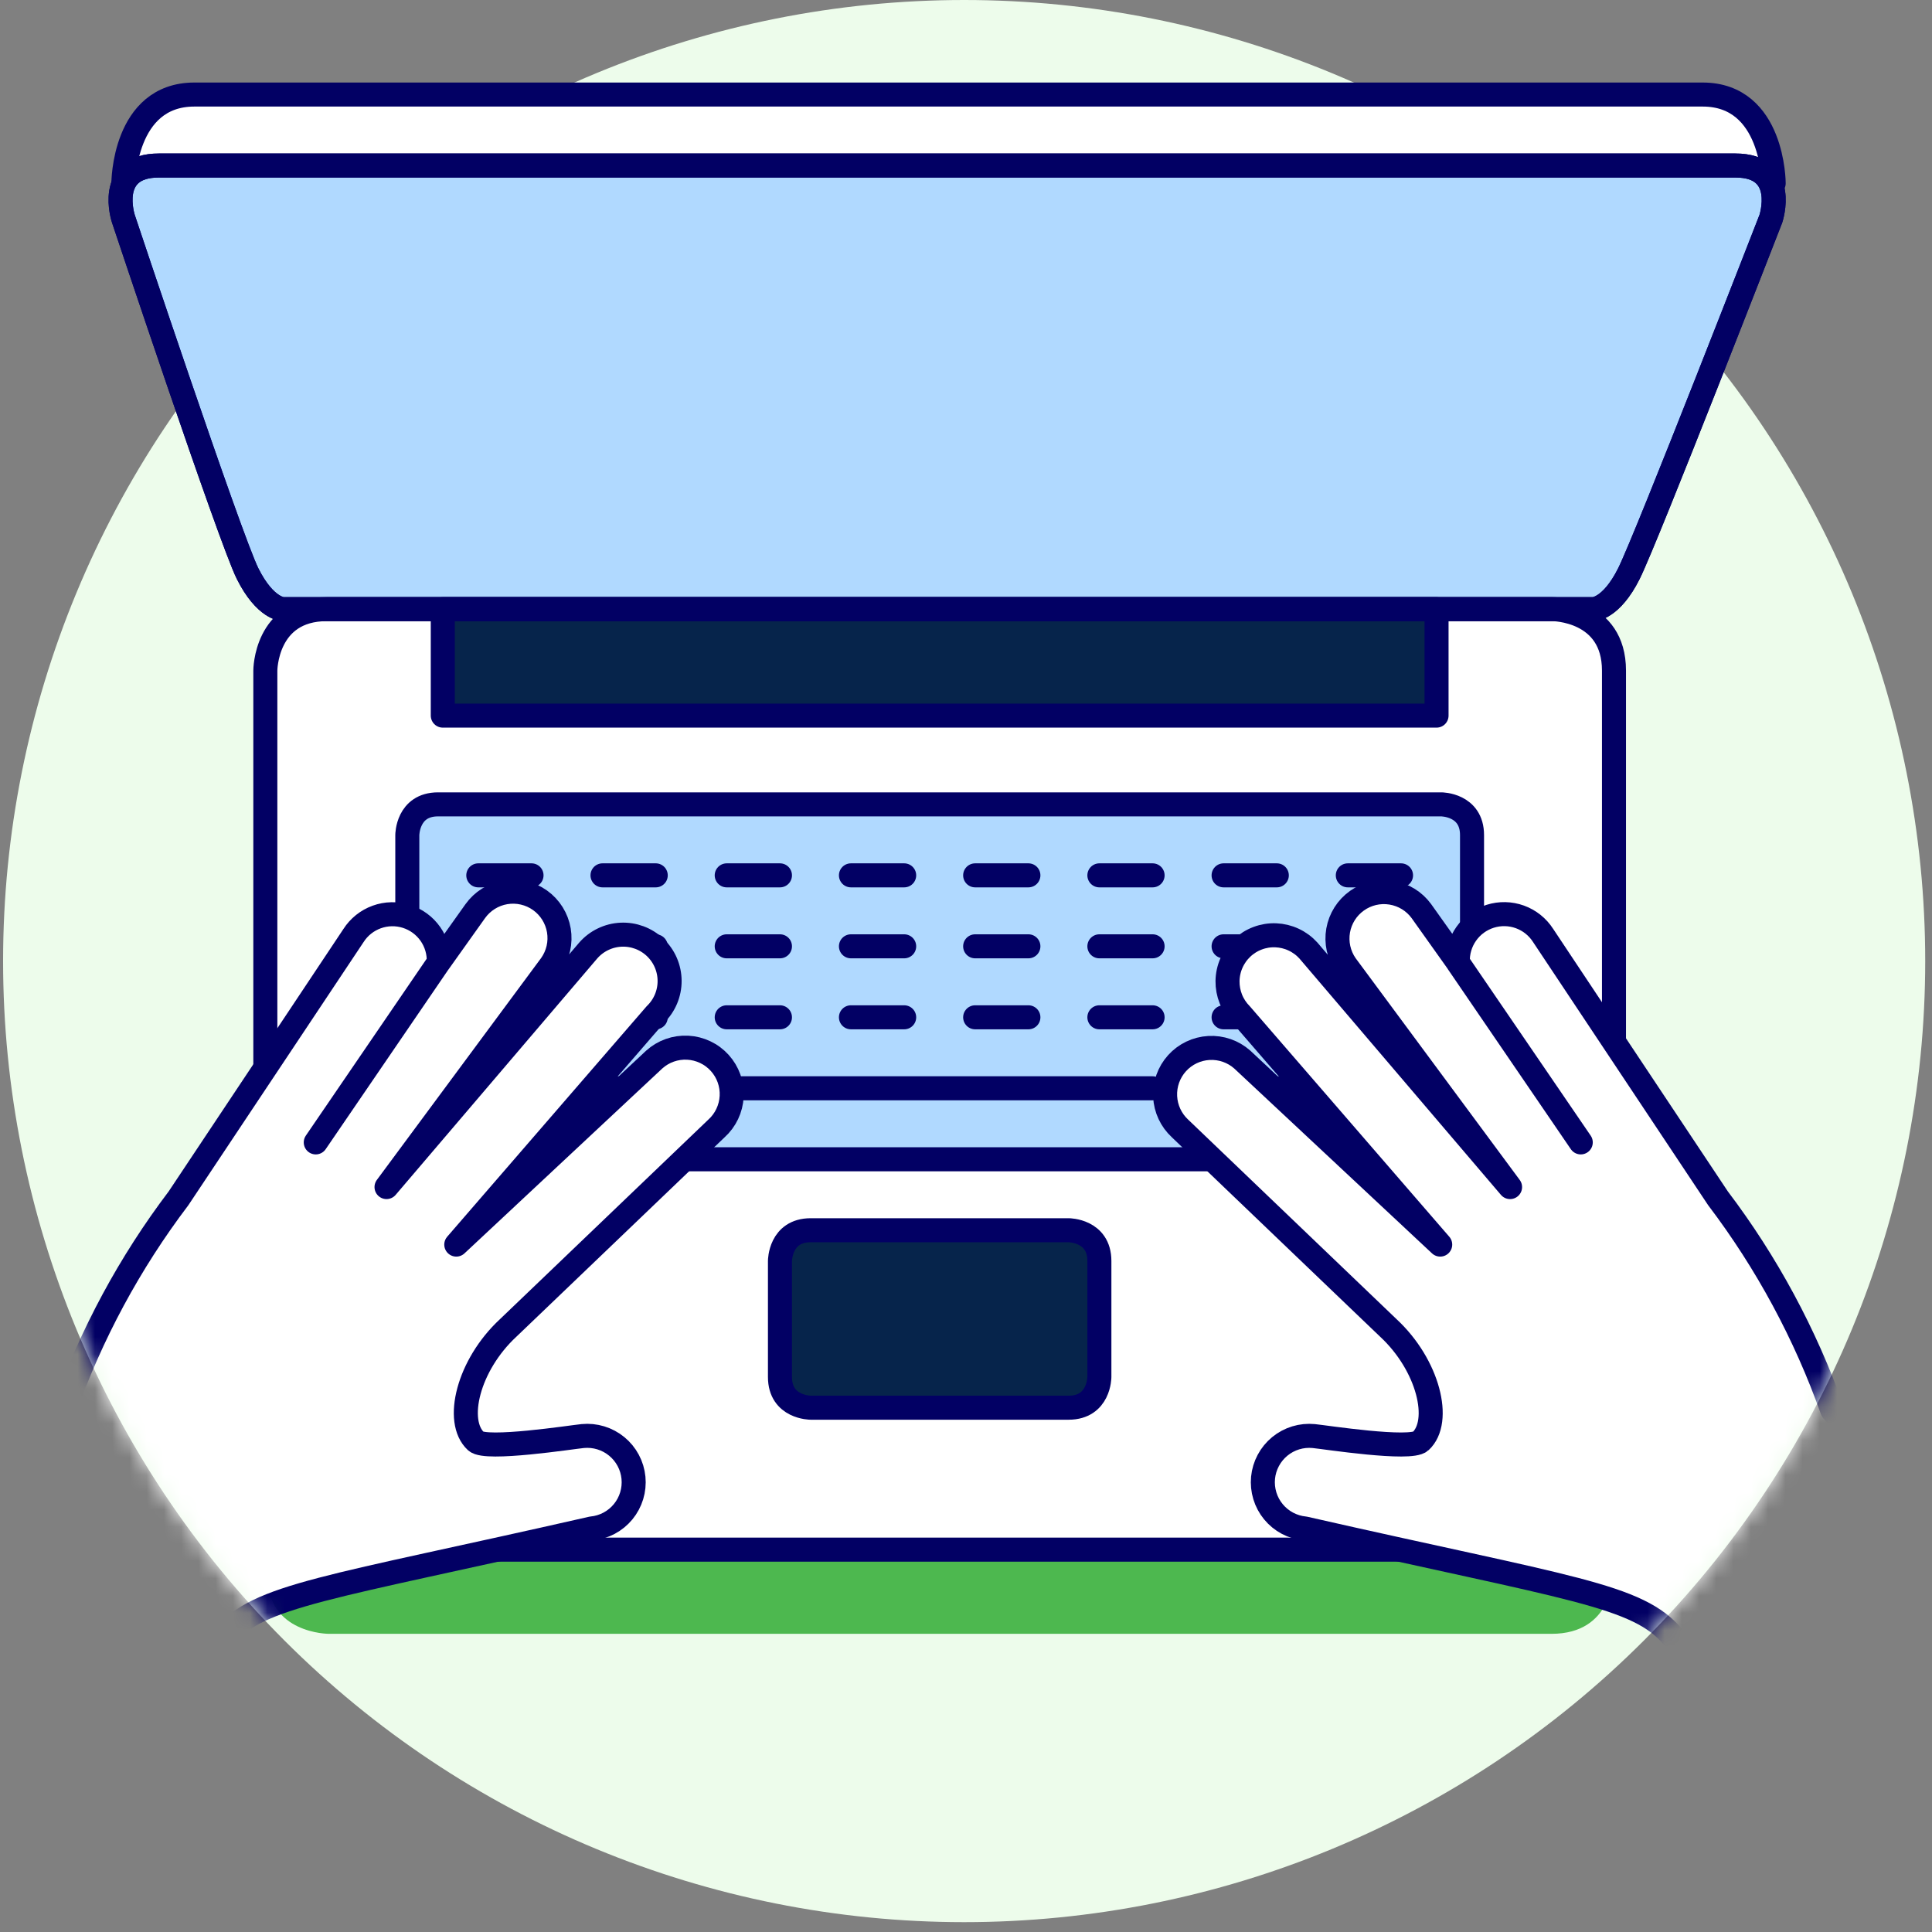
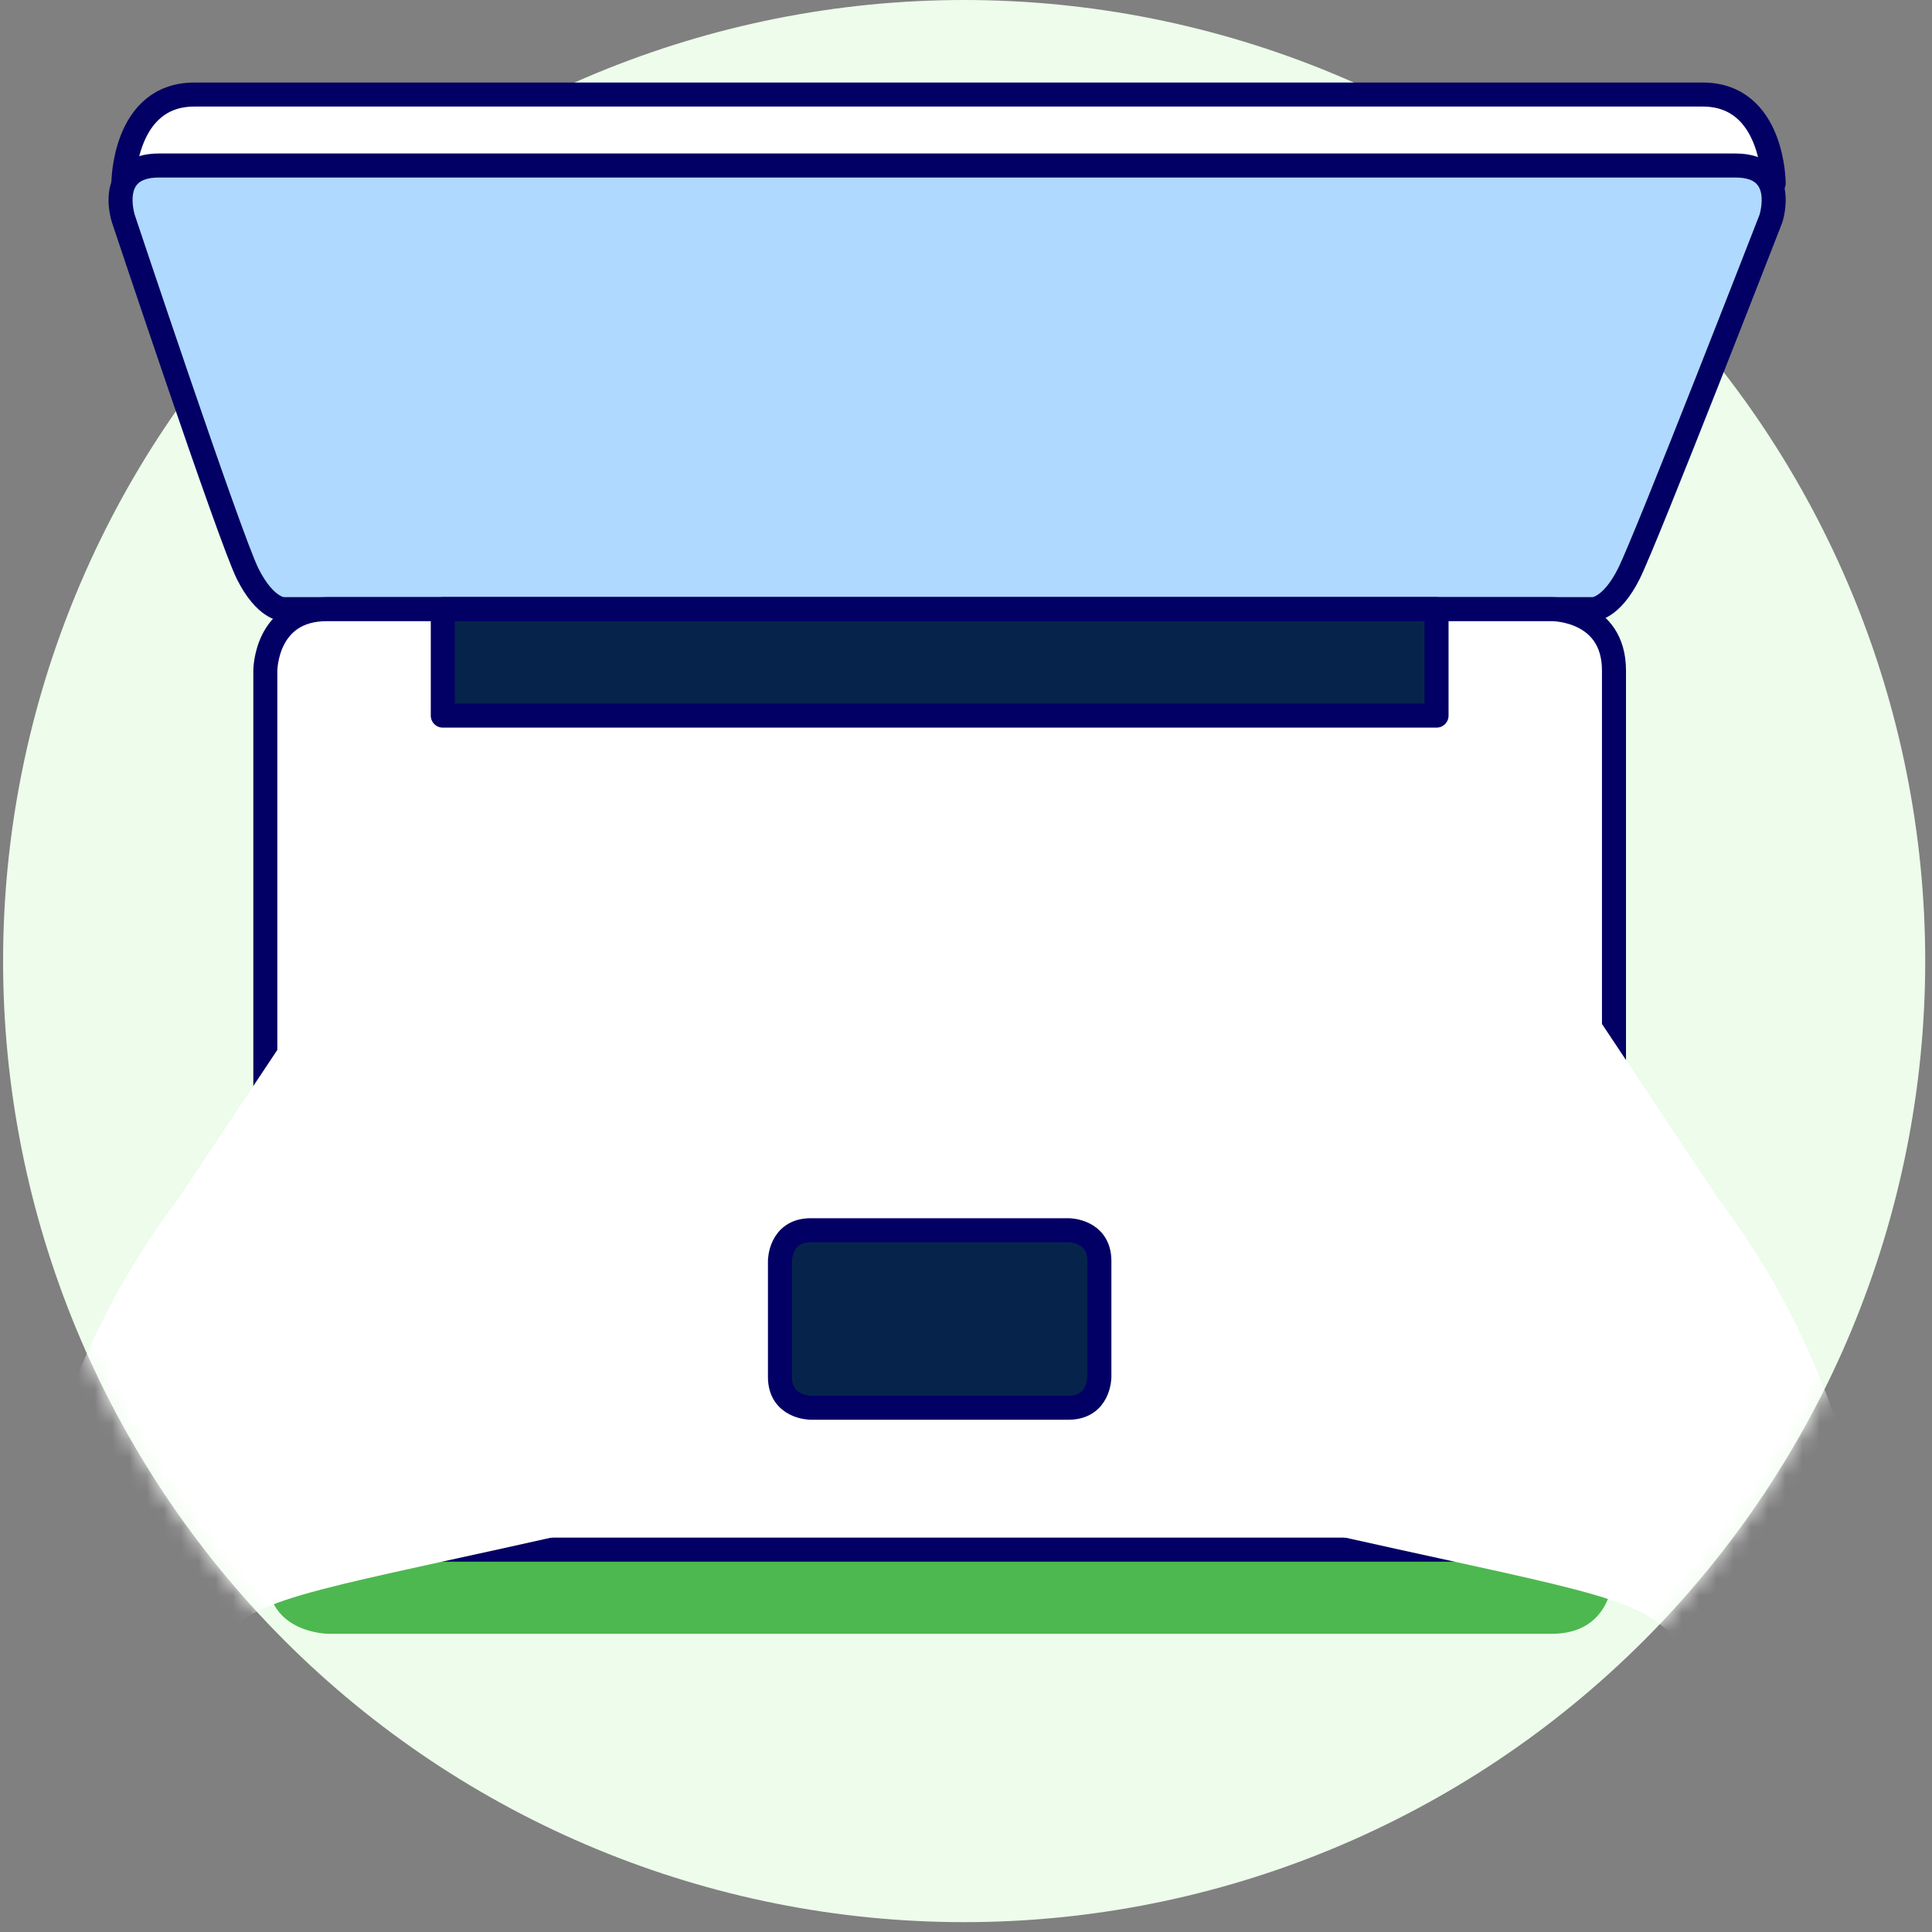
<svg xmlns="http://www.w3.org/2000/svg" width="112" height="112" viewBox="0 0 112 112" fill="none">
  <rect x="0" y="0" width="112" height="112" fill="#808080" stroke="none" />
  <path d="M0.179 55.714C0.179 70.491 6.049 84.662 16.497 95.11C26.945 105.559 41.117 111.429 55.893 111.429C70.669 111.429 84.841 105.559 95.289 95.11C105.737 84.662 111.607 70.491 111.607 55.714C111.607 40.938 105.737 26.767 95.289 16.318C84.841 5.87 70.669 0 55.893 0C41.117 0 26.945 5.87 16.497 16.318C6.049 26.767 0.179 40.938 0.179 55.714Z" fill="#EDFCEB" />
  <path d="M19.053 43.178H89.947C89.947 43.178 93.5 43.178 93.5 46.545V91.348C93.5 91.348 93.5 94.714 89.947 94.714H19.053C19.053 94.714 15.5 94.714 15.5 91.348V46.545C15.5 46.545 15.5 43.178 19.053 43.178Z" fill="#4DB84F" />
  <path d="M102.822 10.625C102.822 10.625 102.822 5.481 98.708 5.481H11.267C7.153 5.481 7.153 10.625 7.153 10.625H102.822Z" fill="white" stroke="#020064" stroke-width="1.393" stroke-linecap="round" stroke-linejoin="round" />
  <path d="M102.658 12.682C102.658 12.682 95.457 31.2 94.428 33.256C93.398 35.312 92.37 35.313 92.37 35.313H16.411C16.411 35.313 15.382 35.313 14.354 33.256C13.326 31.199 7.153 12.682 7.153 12.682C7.153 12.682 6.123 9.595 9.21 9.595H100.604C103.687 9.595 102.658 12.682 102.658 12.682Z" fill="#B0D9FF" stroke="#020064" stroke-width="1.393" stroke-miterlimit="10" />
  <path d="M18.943 35.313H90.003C90.003 35.313 93.564 35.313 93.564 38.875V86.274C93.564 86.274 93.564 89.835 90.003 89.835H18.943C18.943 89.835 15.382 89.835 15.382 86.274V38.875C15.382 38.875 15.382 35.313 18.943 35.313Z" fill="white" stroke="#020064" stroke-width="1.393" stroke-linecap="round" stroke-linejoin="round" />
-   <path d="M25.393 46.63H83.554C83.554 46.63 85.335 46.63 85.335 48.411V65.422C85.335 65.422 85.335 67.204 83.554 67.204H25.393C25.393 67.204 23.612 67.204 23.612 65.422V48.411C23.612 48.411 23.612 46.63 25.393 46.63Z" fill="#B0D9FF" stroke="#020064" stroke-width="1.393" stroke-linecap="round" stroke-linejoin="round" />
  <path d="M46.997 71.318H61.95C61.95 71.318 63.732 71.318 63.732 73.1V79.825C63.732 79.825 63.732 81.606 61.95 81.606H46.997C46.997 81.606 45.215 81.606 45.215 79.825V73.1C45.215 73.1 45.215 71.318 46.997 71.318Z" fill="#06244B" stroke="#020064" stroke-width="1.393" stroke-linecap="round" stroke-linejoin="round" />
  <path d="M25.669 35.313H83.278V41.485H25.669V35.313Z" fill="#06244B" stroke="#020064" stroke-width="1.393" stroke-linecap="round" stroke-linejoin="round" />
-   <path d="M27.727 50.745H30.813M34.928 50.745H38.014M42.129 50.745H45.215M49.33 50.745H52.416M56.531 50.745H59.617M63.732 50.745H66.817M70.933 50.745H74.018M78.134 50.745H81.219M27.727 54.859H30.813M34.928 54.859H38.014M42.129 54.859H45.215M49.33 54.859H52.416M56.531 54.859H59.617M63.732 54.859H66.817M70.933 54.859H74.018M78.134 54.859H81.219M27.727 58.974H30.813M34.928 58.974H38.014M42.129 58.974H45.215M49.33 58.974H52.416M56.531 58.974H59.617M63.732 58.974H66.817M70.933 58.974H74.018M78.134 58.974H81.219M27.727 63.089H30.813M34.928 63.089H38.014M42.129 63.089H66.817M70.933 63.089H74.018M78.134 63.089H81.219M102.658 12.682C102.658 12.682 95.457 31.2 94.428 33.256C93.398 35.312 92.37 35.313 92.37 35.313H16.411C16.411 35.313 15.382 35.313 14.354 33.256C13.326 31.198 7.153 12.682 7.153 12.682C7.153 12.682 6.123 9.595 9.21 9.595H100.604C103.687 9.595 102.658 12.682 102.658 12.682Z" stroke="#020064" stroke-width="1.393" stroke-linecap="round" stroke-linejoin="round" />
  <mask id="mask0_3391_53327" style="mask-type:alpha" maskUnits="userSpaceOnUse" x="0" y="0" width="112" height="112">
    <path d="M0.179 55.714C0.179 70.491 6.049 84.662 16.497 95.11C26.945 105.559 41.117 111.429 55.893 111.429C70.669 111.429 84.841 105.559 95.289 95.11C105.737 84.662 111.607 70.491 111.607 55.714C111.607 40.938 105.737 26.767 95.289 16.318C84.841 5.87 70.669 0 55.893 0C41.117 0 26.945 5.87 16.497 16.318C6.049 26.767 0.179 40.938 0.179 55.714Z" fill="#DEFAD9" />
  </mask>
  <g mask="url(#mask0_3391_53327)">
    <path d="M36.723 85.668C36.689 85.316 36.586 84.974 36.42 84.662C36.254 84.35 36.028 84.074 35.755 83.849C35.482 83.625 35.167 83.456 34.829 83.353C34.491 83.25 34.136 83.215 33.784 83.249C33.123 83.314 28.179 84.085 27.596 83.553C26.342 82.401 27.136 79.136 29.458 76.983L41.53 65.422C41.792 65.186 42.006 64.9 42.158 64.581C42.309 64.261 42.397 63.915 42.415 63.562C42.434 63.209 42.382 62.856 42.264 62.523C42.146 62.19 41.963 61.884 41.726 61.621C41.49 61.359 41.203 61.145 40.884 60.994C40.565 60.842 40.219 60.754 39.866 60.736C39.513 60.718 39.16 60.769 38.827 60.887C38.494 61.005 38.188 61.188 37.925 61.425L26.451 72.15L38 58.805C38.261 58.552 38.467 58.25 38.608 57.915C38.748 57.581 38.82 57.221 38.818 56.859C38.816 56.496 38.741 56.137 38.597 55.804C38.453 55.471 38.243 55.171 37.98 54.921C37.717 54.672 37.406 54.478 37.066 54.351C36.726 54.225 36.364 54.168 36.001 54.185C35.639 54.202 35.284 54.292 34.957 54.45C34.63 54.607 34.339 54.83 34.1 55.103L22.407 68.815L31.936 55.944C32.141 55.656 32.287 55.331 32.367 54.986C32.446 54.642 32.456 54.285 32.398 53.936C32.339 53.588 32.212 53.254 32.025 52.955C31.837 52.655 31.593 52.395 31.305 52.19C31.017 51.985 30.692 51.839 30.347 51.76C30.003 51.68 29.646 51.67 29.297 51.728C28.949 51.787 28.615 51.913 28.316 52.101C28.016 52.289 27.756 52.533 27.551 52.821L25.434 55.795C25.459 55.206 25.288 54.624 24.95 54.142C24.611 53.659 24.123 53.301 23.56 53.123C22.998 52.946 22.392 52.958 21.838 53.159C21.283 53.36 20.81 53.738 20.492 54.235L10.347 69.47C7.519 73.202 5.284 77.347 3.721 81.761L0.987 85.087L12.937 94.922C14.976 92.444 18.927 92.107 34.305 88.606C34.657 88.573 34.999 88.469 35.311 88.303C35.623 88.137 35.899 87.911 36.123 87.638C36.348 87.365 36.516 87.051 36.619 86.713C36.722 86.374 36.758 86.019 36.723 85.668Z" fill="white" />
-     <path d="M12.937 94.922C14.976 92.444 18.927 92.107 34.305 88.606C34.657 88.572 34.998 88.469 35.31 88.303C35.622 88.137 35.898 87.911 36.123 87.638C36.347 87.365 36.516 87.05 36.619 86.712C36.722 86.374 36.757 86.019 36.723 85.668C36.689 85.316 36.586 84.974 36.419 84.662C36.253 84.35 36.027 84.074 35.754 83.85C35.481 83.625 35.167 83.457 34.829 83.354C34.491 83.251 34.136 83.215 33.784 83.249C33.123 83.314 28.179 84.085 27.596 83.553C26.342 82.401 27.136 79.136 29.458 76.983L41.53 65.422C41.792 65.186 42.006 64.9 42.157 64.581C42.309 64.261 42.397 63.915 42.415 63.562C42.434 63.209 42.382 62.856 42.264 62.523C42.146 62.19 41.963 61.884 41.726 61.621C41.49 61.359 41.203 61.145 40.884 60.994C40.565 60.842 40.219 60.754 39.866 60.736C39.513 60.718 39.16 60.769 38.827 60.887C38.494 61.005 38.188 61.188 37.925 61.425L26.451 72.15L38 58.805C38.261 58.552 38.467 58.25 38.608 57.915C38.748 57.581 38.82 57.221 38.818 56.859C38.816 56.496 38.741 56.137 38.597 55.804C38.453 55.471 38.243 55.171 37.98 54.921C37.717 54.672 37.406 54.478 37.066 54.351C36.726 54.225 36.364 54.168 36.001 54.185C35.639 54.202 35.284 54.292 34.957 54.45C34.63 54.607 34.339 54.83 34.1 55.103L22.407 68.815L31.936 55.944C32.141 55.656 32.287 55.331 32.367 54.986C32.446 54.642 32.456 54.285 32.398 53.936C32.339 53.588 32.212 53.254 32.025 52.955C31.837 52.655 31.593 52.395 31.305 52.19C31.017 51.985 30.692 51.839 30.347 51.76C30.003 51.68 29.646 51.67 29.297 51.728C28.949 51.787 28.615 51.913 28.316 52.101C28.016 52.289 27.756 52.533 27.551 52.821L25.434 55.795C25.459 55.206 25.288 54.624 24.95 54.142C24.611 53.659 24.123 53.301 23.56 53.123C22.998 52.946 22.392 52.958 21.838 53.159C21.283 53.36 20.81 53.738 20.492 54.235L10.347 69.47C7.519 73.202 5.284 77.347 3.721 81.761L0.987 85.087M25.431 55.795L18.305 66.226" stroke="#020064" stroke-width="1.393" stroke-linecap="round" stroke-linejoin="round" />
    <path d="M73.22 85.668C73.254 85.316 73.357 84.974 73.523 84.662C73.69 84.35 73.916 84.074 74.189 83.85C74.462 83.625 74.776 83.456 75.114 83.353C75.452 83.251 75.807 83.215 76.159 83.25C76.822 83.314 81.764 84.085 82.348 83.553C83.601 82.401 82.807 79.137 80.485 76.983L68.413 65.423C67.89 64.943 67.578 64.276 67.544 63.567C67.51 62.858 67.758 62.164 68.233 61.637C68.708 61.11 69.373 60.792 70.081 60.752C70.79 60.712 71.486 60.954 72.017 61.425L83.49 72.15L71.94 58.805C71.688 58.55 71.489 58.248 71.355 57.915C71.222 57.582 71.156 57.226 71.161 56.868C71.167 56.509 71.244 56.155 71.389 55.827C71.533 55.499 71.741 55.203 72.002 54.956C72.262 54.709 72.569 54.517 72.905 54.391C73.24 54.264 73.598 54.206 73.956 54.22C74.314 54.234 74.666 54.319 74.991 54.471C75.316 54.622 75.608 54.837 75.849 55.103L87.54 68.816L78.01 55.937C77.609 55.355 77.452 54.638 77.574 53.942C77.697 53.245 78.088 52.625 78.665 52.215C79.241 51.804 79.955 51.637 80.653 51.75C81.352 51.862 81.978 52.244 82.396 52.814L84.512 55.788C84.488 55.199 84.659 54.618 84.998 54.136C85.336 53.653 85.825 53.295 86.387 53.118C86.95 52.94 87.555 52.953 88.109 53.153C88.664 53.354 89.137 53.732 89.455 54.228L99.591 69.463C102.421 73.197 104.658 77.345 106.223 81.761L108.961 85.087L97.01 94.922C94.971 92.444 91.021 92.107 75.642 88.607C75.29 88.573 74.948 88.471 74.636 88.305C74.323 88.139 74.047 87.913 73.822 87.64C73.597 87.367 73.428 87.052 73.325 86.714C73.221 86.375 73.186 86.02 73.22 85.668Z" fill="white" />
-     <path d="M97.006 94.922C94.967 92.444 91.017 92.107 75.638 88.607C75.287 88.573 74.945 88.469 74.633 88.303C74.321 88.137 74.045 87.911 73.821 87.638C73.596 87.365 73.427 87.051 73.325 86.713C73.222 86.374 73.186 86.019 73.22 85.668C73.254 85.316 73.358 84.974 73.524 84.663C73.69 84.351 73.916 84.075 74.189 83.85C74.462 83.626 74.776 83.457 75.114 83.354C75.452 83.251 75.808 83.216 76.159 83.25C76.822 83.314 81.764 84.085 82.348 83.553C83.601 82.401 82.807 79.137 80.485 76.983L68.413 65.423C67.89 64.943 67.578 64.276 67.544 63.567C67.51 62.858 67.758 62.164 68.233 61.637C68.708 61.11 69.373 60.792 70.081 60.752C70.79 60.712 71.486 60.954 72.017 61.425L83.49 72.15L71.94 58.805C71.688 58.55 71.489 58.248 71.355 57.915C71.222 57.582 71.156 57.226 71.161 56.868C71.167 56.509 71.244 56.155 71.389 55.827C71.533 55.499 71.741 55.203 72.002 54.956C72.262 54.709 72.569 54.517 72.905 54.391C73.24 54.264 73.598 54.206 73.956 54.22C74.314 54.234 74.666 54.319 74.991 54.471C75.316 54.622 75.608 54.837 75.849 55.103L87.54 68.816L78.01 55.937C77.609 55.355 77.452 54.638 77.574 53.942C77.697 53.245 78.088 52.625 78.665 52.215C79.241 51.804 79.955 51.637 80.653 51.75C81.352 51.862 81.978 52.244 82.396 52.814L84.512 55.788C84.488 55.199 84.659 54.618 84.998 54.136C85.336 53.653 85.825 53.295 86.387 53.118C86.95 52.94 87.555 52.953 88.109 53.153C88.664 53.354 89.137 53.732 89.455 54.228L99.591 69.463C102.421 73.197 104.658 77.345 106.223 81.761L108.961 85.087M84.512 55.795L91.638 66.226" stroke="#020064" stroke-width="1.393" stroke-linecap="round" stroke-linejoin="round" />
  </g>
</svg>